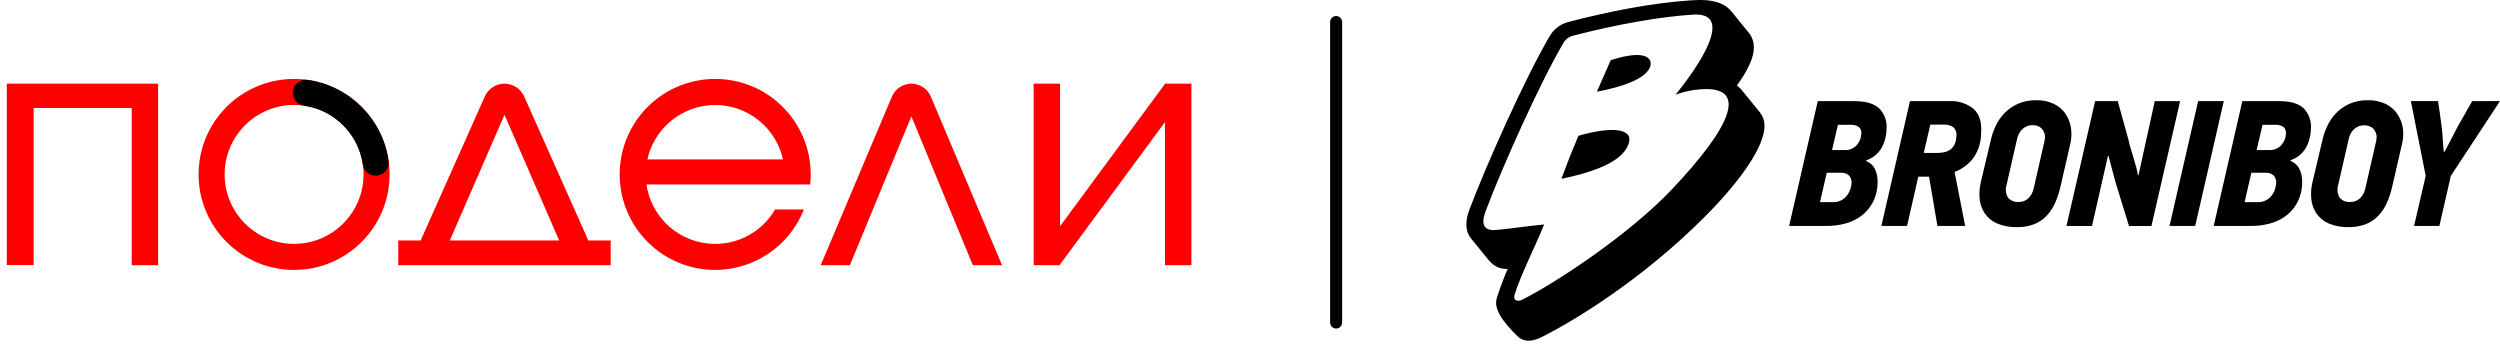
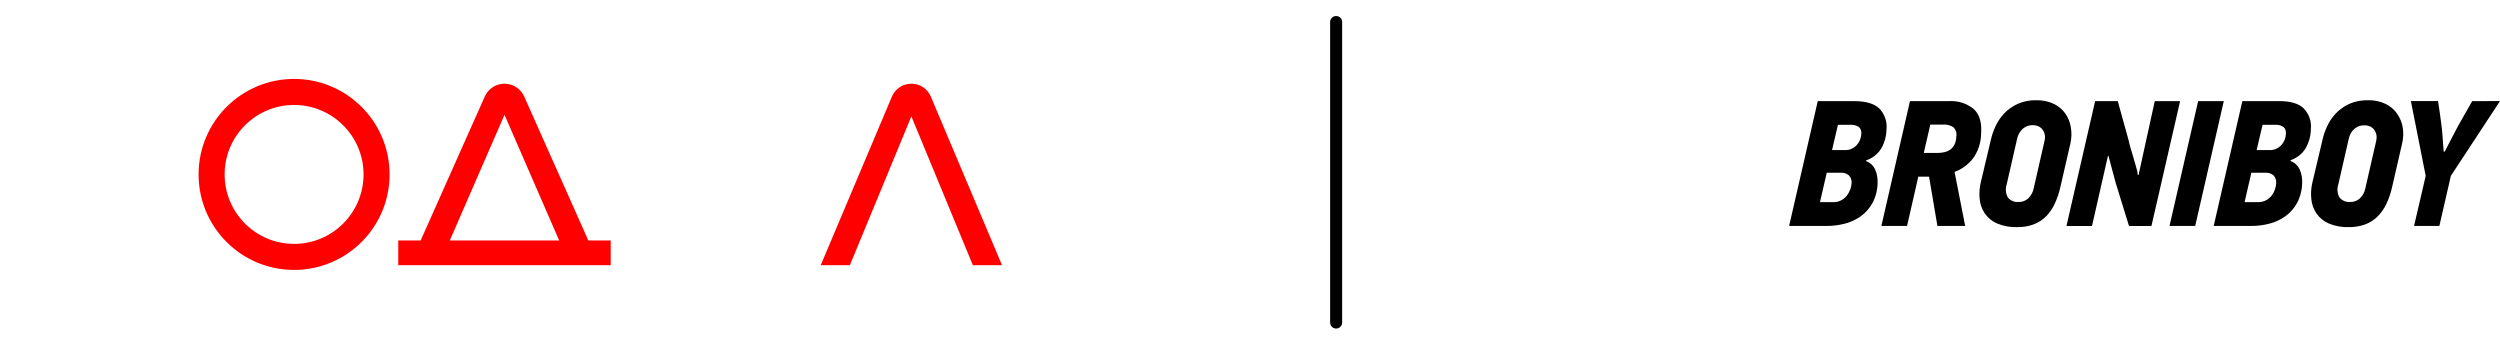
<svg xmlns="http://www.w3.org/2000/svg" width="312" height="43" viewBox="0 0 312 43" fill="none">
-   <path d="M19.581 32.947C19.581 25.461 19.581 18.024 19.581 10.592C13.353 10.592 7.179 10.592 1 10.592C1 18.071 1 25.491 1 32.93C2.016 32.93 3 32.93 4.051 32.93C4.051 26.361 4.051 19.852 4.051 13.33C8.252 13.33 12.384 13.33 16.589 13.33C16.589 19.886 16.589 26.393 16.589 32.945C17.61 32.947 18.558 32.947 19.581 32.947Z" fill="#FF0001" stroke="#FF0001" stroke-width="0.3" />
  <path d="M73.325 30.158L65.279 12.099C64.872 11.184 63.962 10.595 62.961 10.595C61.959 10.595 61.049 11.184 60.642 12.099L52.596 30.158H49.853V32.947H76.066V30.158H73.325ZM62.961 13.952L70.013 30.158H55.908L62.961 13.952Z" fill="#FF0001" stroke="#FF0001" stroke-width="0.3" />
  <path d="M124.827 32.947L116.028 12.112C115.639 11.192 114.738 10.595 113.739 10.595C112.74 10.595 111.84 11.192 111.45 12.112L102.652 32.947H105.964L113.739 14.129L121.514 32.947H124.827Z" fill="#FF0001" stroke="#FF0001" stroke-width="0.3" />
-   <path d="M145.538 10.592H145.484L132.149 28.687V10.592H129.15V32.757V32.947H132.149L145.538 14.78V32.947H148.538V10.71V10.592H145.538Z" fill="#FF0001" stroke="#FF0001" stroke-width="0.3" />
-   <path d="M89.251 30.589C87.103 30.589 85.029 29.805 83.419 28.384C81.808 26.963 80.772 25.002 80.504 22.871H100.978C101.012 22.509 101.029 22.131 101.029 21.771C101.029 21.193 100.986 20.616 100.901 20.044C100.487 17.251 99.084 14.7 96.945 12.856C94.807 11.012 92.077 9.999 89.254 10C86.132 10 83.139 11.24 80.932 13.447C78.725 15.654 77.485 18.647 77.485 21.769C77.485 24.89 78.725 27.883 80.932 30.09C83.139 32.297 86.132 33.537 89.254 33.537C91.576 33.535 93.847 32.846 95.778 31.555C97.709 30.265 99.216 28.432 100.107 26.288H96.821C96.041 27.599 94.932 28.685 93.605 29.439C92.278 30.194 90.778 30.59 89.251 30.589ZM89.251 12.953C91.29 12.953 93.266 13.659 94.843 14.952C96.42 16.245 97.5 18.045 97.899 20.044H80.606C81.007 18.046 82.088 16.249 83.664 14.957C85.241 13.666 87.216 12.953 89.254 12.953H89.251Z" fill="#FF0001" stroke="#FF0001" stroke-width="0.3" />
  <path d="M36.702 10C30.202 10 24.933 15.269 24.933 21.769C24.933 28.268 30.202 33.537 36.702 33.537C43.201 33.537 48.47 28.268 48.47 21.769C48.47 15.269 43.201 10 36.702 10ZM36.702 30.587C31.833 30.587 27.884 26.638 27.884 21.769C27.884 16.899 31.833 12.95 36.702 12.95C41.571 12.95 45.52 16.899 45.52 21.769C45.52 26.638 41.571 30.587 36.702 30.587Z" fill="#FF0001" stroke="#FF0001" stroke-width="0.3" />
-   <path d="M36.699 11.581C36.699 12.309 37.23 12.935 37.952 13.039C41.82 13.589 44.879 16.647 45.429 20.515C45.532 21.238 46.159 21.768 46.886 21.768C47.777 21.768 48.475 20.984 48.349 20.101C47.617 14.936 43.529 10.848 38.364 10.116C37.484 9.992 36.699 10.691 36.699 11.581Z" fill="black" stroke="black" stroke-width="0.3" />
  <line x1="166.75" y1="2.75" x2="166.75" y2="40.25" stroke="black" stroke-width="1.5" stroke-linecap="round" />
  <g clip-path="url(#clip0_1_354)">
    <path d="M232.911 20.007C233.692 19.748 234.355 19.222 234.785 18.521C235.197 17.8 235.418 16.988 235.433 16.16C235.487 15.679 235.433 15.193 235.274 14.736C235.115 14.279 234.856 13.864 234.516 13.52C233.866 12.924 232.852 12.625 231.478 12.625H226.854L223.283 28.199H227.993C228.752 28.199 229.508 28.102 230.243 27.911C230.959 27.727 231.636 27.412 232.237 26.981C232.841 26.539 233.339 25.969 233.696 25.312C234.106 24.531 234.321 23.664 234.324 22.784C234.347 22.236 234.247 21.69 234.031 21.186C233.923 20.938 233.766 20.713 233.569 20.526C233.372 20.339 233.14 20.194 232.886 20.099V20.043C232.897 20.034 232.906 20.021 232.911 20.007ZM230.885 23.677C230.788 23.958 230.642 24.22 230.455 24.451C230.258 24.696 230.008 24.893 229.723 25.028C229.439 25.163 229.128 25.232 228.814 25.23H227.132L227.978 21.559H229.751C229.935 21.545 230.119 21.568 230.294 21.628C230.468 21.688 230.628 21.783 230.764 21.908C230.879 22.036 230.966 22.187 231.02 22.35C231.074 22.514 231.094 22.687 231.078 22.858C231.062 23.139 231.004 23.415 230.906 23.677H230.885ZM232.137 17.444C232.039 17.688 231.899 17.913 231.721 18.106C231.542 18.3 231.327 18.456 231.087 18.566C230.839 18.679 230.57 18.736 230.297 18.732H228.636L229.376 15.578H230.921C231.297 15.545 231.673 15.639 231.989 15.846C232.102 15.954 232.188 16.087 232.241 16.235C232.294 16.382 232.311 16.54 232.293 16.695C232.285 16.952 232.231 17.205 232.136 17.444H232.137ZM243.232 12.62H238.365L234.795 28.199H238.001L239.404 22.046H240.746L241.789 28.199H245.253L243.931 21.458C244.837 21.122 245.631 20.541 246.226 19.779C246.874 18.886 247.228 17.814 247.239 16.711C247.357 15.312 247.049 14.275 246.317 13.601C245.449 12.898 244.347 12.548 243.233 12.62L243.232 12.62ZM243.926 18.025C243.807 18.27 243.634 18.484 243.419 18.652C243.198 18.812 242.947 18.926 242.68 18.986C242.402 19.053 242.119 19.087 241.835 19.087H240.087L240.902 15.548H242.604C243.024 15.526 243.439 15.645 243.784 15.886C243.939 16.033 244.053 16.217 244.116 16.42C244.179 16.624 244.189 16.841 244.144 17.049C244.146 17.387 244.072 17.721 243.926 18.025ZM258.446 15.912C258.35 15.293 258.119 14.704 257.767 14.187C257.4 13.665 256.905 13.246 256.33 12.969C255.645 12.646 254.894 12.489 254.138 12.509C253.332 12.489 252.531 12.646 251.793 12.969C251.171 13.251 250.609 13.649 250.136 14.142C249.689 14.614 249.321 15.155 249.047 15.745C248.783 16.305 248.583 16.894 248.449 17.499L247.214 22.702C247.042 23.401 246.99 24.125 247.062 24.841C247.121 25.485 247.343 26.105 247.705 26.641C248.088 27.187 248.613 27.617 249.224 27.884C250.024 28.222 250.889 28.379 251.757 28.345C252.459 28.356 253.158 28.238 253.818 27.996C254.401 27.774 254.93 27.429 255.368 26.985C255.815 26.519 256.179 25.98 256.446 25.392C256.755 24.721 256.988 24.02 257.145 23.299L258.386 17.904C258.536 17.25 258.557 16.573 258.446 15.912ZM255.175 17.499L253.802 23.521C253.707 23.991 253.473 24.421 253.128 24.755C252.808 25.053 252.385 25.214 251.948 25.205C251.693 25.231 251.436 25.195 251.198 25.099C250.961 25.003 250.751 24.85 250.586 24.653C250.448 24.409 250.363 24.138 250.336 23.859C250.309 23.579 250.341 23.298 250.429 23.031L251.725 17.367C251.766 17.171 251.829 16.979 251.913 16.797C252.005 16.591 252.13 16.401 252.283 16.235C252.458 16.036 252.675 15.878 252.918 15.772C253.161 15.667 253.425 15.616 253.69 15.623C253.973 15.613 254.253 15.679 254.5 15.816C254.712 15.935 254.887 16.11 255.007 16.321C255.118 16.505 255.186 16.71 255.209 16.923C255.228 17.116 255.217 17.311 255.175 17.499ZM268.915 12.62L266.89 21.843H266.798C266.777 21.561 266.723 21.283 266.636 21.014C266.514 20.569 266.387 20.125 266.256 19.683L265.866 18.364C265.782 18.104 265.716 17.839 265.668 17.57L264.297 12.625H261.471L257.895 28.203H261.081L263.071 19.451H263.137L264.028 22.788L265.699 28.203H268.5L272.076 12.626L268.915 12.621V12.62ZM274.329 12.62L270.754 28.199H273.96L277.53 12.62H274.329V12.62ZM284.484 12.62H279.845L276.269 28.199H280.979C281.738 28.199 282.494 28.102 283.228 27.911C283.945 27.727 284.622 27.412 285.223 26.981C285.827 26.539 286.325 25.969 286.682 25.312C287.091 24.531 287.307 23.664 287.31 22.784C287.333 22.236 287.233 21.69 287.017 21.186C286.909 20.937 286.751 20.713 286.555 20.526C286.358 20.339 286.125 20.194 285.871 20.099V20.043C285.877 20.025 285.877 20.006 285.871 19.988C286.652 19.73 287.316 19.203 287.745 18.501C288.157 17.78 288.379 16.969 288.394 16.14C288.448 15.66 288.394 15.173 288.235 14.716C288.076 14.26 287.817 13.844 287.477 13.5C286.846 12.914 285.85 12.621 284.489 12.621H284.484L284.484 12.62ZM283.897 23.677C283.799 23.959 283.653 24.22 283.466 24.451C283.266 24.699 283.013 24.898 282.725 25.033C282.437 25.168 282.122 25.235 281.805 25.23H280.123L280.969 21.559H282.742C282.925 21.545 283.11 21.568 283.285 21.628C283.459 21.688 283.619 21.783 283.755 21.908C283.87 22.036 283.957 22.187 284.011 22.35C284.065 22.514 284.085 22.687 284.068 22.858C284.053 23.139 283.995 23.415 283.897 23.677ZM285.128 17.444C285.03 17.688 284.89 17.913 284.712 18.106C284.533 18.3 284.318 18.456 284.079 18.566C283.831 18.679 283.561 18.736 283.289 18.732H281.627L282.367 15.578H283.912C284.288 15.545 284.664 15.639 284.981 15.846C285.094 15.954 285.18 16.087 285.233 16.235C285.285 16.382 285.303 16.54 285.284 16.695C285.276 16.952 285.223 17.205 285.128 17.444ZM299.161 14.188C298.794 13.665 298.299 13.245 297.723 12.968C297.038 12.645 296.287 12.488 295.53 12.509C294.722 12.488 293.92 12.645 293.18 12.968C292.559 13.251 291.997 13.649 291.524 14.141C291.077 14.613 290.709 15.154 290.435 15.744C290.169 16.303 289.968 16.892 289.837 17.498L288.602 22.702C288.429 23.401 288.377 24.124 288.45 24.84C288.511 25.484 288.732 26.103 289.093 26.64C289.475 27.186 290.001 27.617 290.612 27.884C291.412 28.221 292.277 28.378 293.145 28.344C293.847 28.355 294.546 28.237 295.206 27.995C295.789 27.773 296.318 27.428 296.756 26.984C297.206 26.52 297.574 25.983 297.844 25.396C298.152 24.726 298.387 24.024 298.544 23.303L299.784 17.909C299.941 17.256 299.969 16.579 299.865 15.916C299.761 15.293 299.519 14.702 299.156 14.186H299.161V14.188ZM296.568 17.499L295.191 23.521C295.097 23.992 294.862 24.422 294.517 24.755C294.197 25.053 293.774 25.214 293.337 25.205C293.082 25.231 292.825 25.195 292.587 25.099C292.35 25.002 292.139 24.85 291.975 24.653C291.835 24.409 291.749 24.139 291.722 23.859C291.695 23.579 291.728 23.297 291.818 23.031L293.114 17.367C293.156 17.171 293.219 16.979 293.301 16.797C293.392 16.591 293.515 16.402 293.666 16.235C293.83 16.059 294.026 15.915 294.244 15.81C294.505 15.692 294.791 15.636 295.079 15.644C295.362 15.634 295.641 15.699 295.889 15.836C296.1 15.957 296.275 16.131 296.396 16.342C296.504 16.526 296.574 16.731 296.598 16.944C296.615 17.129 296.603 17.317 296.563 17.499H296.568ZM308.531 12.62L306.738 15.775C306.457 16.289 306.185 16.809 305.922 17.333C305.649 17.879 305.377 18.404 305.107 18.91H304.97C304.97 18.688 304.93 18.404 304.91 18.137C304.889 17.868 304.869 17.55 304.849 17.252C304.828 16.953 304.803 16.655 304.778 16.357C304.753 16.079 304.721 15.803 304.682 15.527L304.484 14.072C304.421 13.585 304.348 13.099 304.267 12.615H300.878L302.727 21.948C302.484 22.994 302.242 24.034 302.003 25.069C301.763 26.103 301.52 27.145 301.273 28.193H304.434L305.867 21.948L312 12.615L308.531 12.62V12.62Z" fill="black" />
  </g>
  <g clip-path="url(#clip1_1_354)">
    <path d="M219.985 14.611C219.879 14.384 219.747 14.169 219.592 13.972H219.595L217.353 11.222L217.3 11.159L217.296 11.152C217.136 10.971 216.958 10.807 216.764 10.663C217.068 10.247 217.343 9.842 217.583 9.452C218.518 7.924 219.462 5.964 218.438 4.345C218.336 4.186 218.218 4.036 218.086 3.899H218.092L216.12 1.47V1.478C215.007 0.004 212.839 0 212.104 0C211.791 0 211.451 0.012 211.094 0.036C206.076 0.368 200.693 1.451 195.745 2.74C194.784 2.984 193.957 3.594 193.442 4.441C190.349 9.672 185.411 20.76 183.417 26.073C183.178 26.71 182.54 28.407 183.561 29.73L185.801 32.48C186.145 32.888 186.912 33.656 188.161 33.547C187.658 34.724 187.21 35.923 186.818 37.141C186.583 37.911 186.754 38.547 187.243 39.405C187.631 40.083 188.577 41.212 189.421 41.992C190.265 42.771 191.32 42.59 192.305 42.109C195.947 40.329 204.869 35.04 212.993 26.814C217.381 22.372 221.183 17.185 219.985 14.611ZM208.626 23.661C203.466 29.105 194.471 35.146 189.893 37.441C189.65 37.563 189.335 37.563 189.153 37.448C188.972 37.33 188.925 37.096 189.024 36.771C189.781 34.297 191.646 30.677 192.705 28.018C190.525 28.217 188.359 28.563 186.722 28.7C184.652 28.874 185.048 27.31 185.433 26.284C187.498 20.792 192.246 10.204 195.15 5.301C195.389 4.896 195.793 4.593 196.273 4.466C201.958 2.986 207.309 2.085 211.233 1.826C215.188 1.564 213.5 5.183 212.363 7.192C211.148 9.342 209.104 11.827 209.104 11.827C209.104 11.827 210.805 11.117 212.949 11.117C217.769 11.117 216.34 15.517 208.627 23.658L208.626 23.661Z" fill="black" />
    <path fill-rule="evenodd" clip-rule="evenodd" d="M196.985 16.943C196.233 18.717 195.524 20.509 194.859 22.317C200.463 21.153 202.766 19.623 203.288 17.824C203.812 16.021 201.115 15.754 196.985 16.943ZM201.01 7.512L200.98 7.597C200.98 7.597 200.271 9.186 199.289 11.445C204.144 10.51 205.556 9.289 205.922 8.377C206.241 7.582 205.882 5.96 201.01 7.512Z" fill="black" />
  </g>
  <defs>
    <clipPath id="clip0_1_354">
      <rect width="88.717" height="15.842" fill="white" transform="translate(223.283 12.507)" />
    </clipPath>
    <clipPath id="clip1_1_354">
-       <rect width="37.209" height="42.524" fill="white" transform="translate(183)" />
-     </clipPath>
+       </clipPath>
  </defs>
</svg>